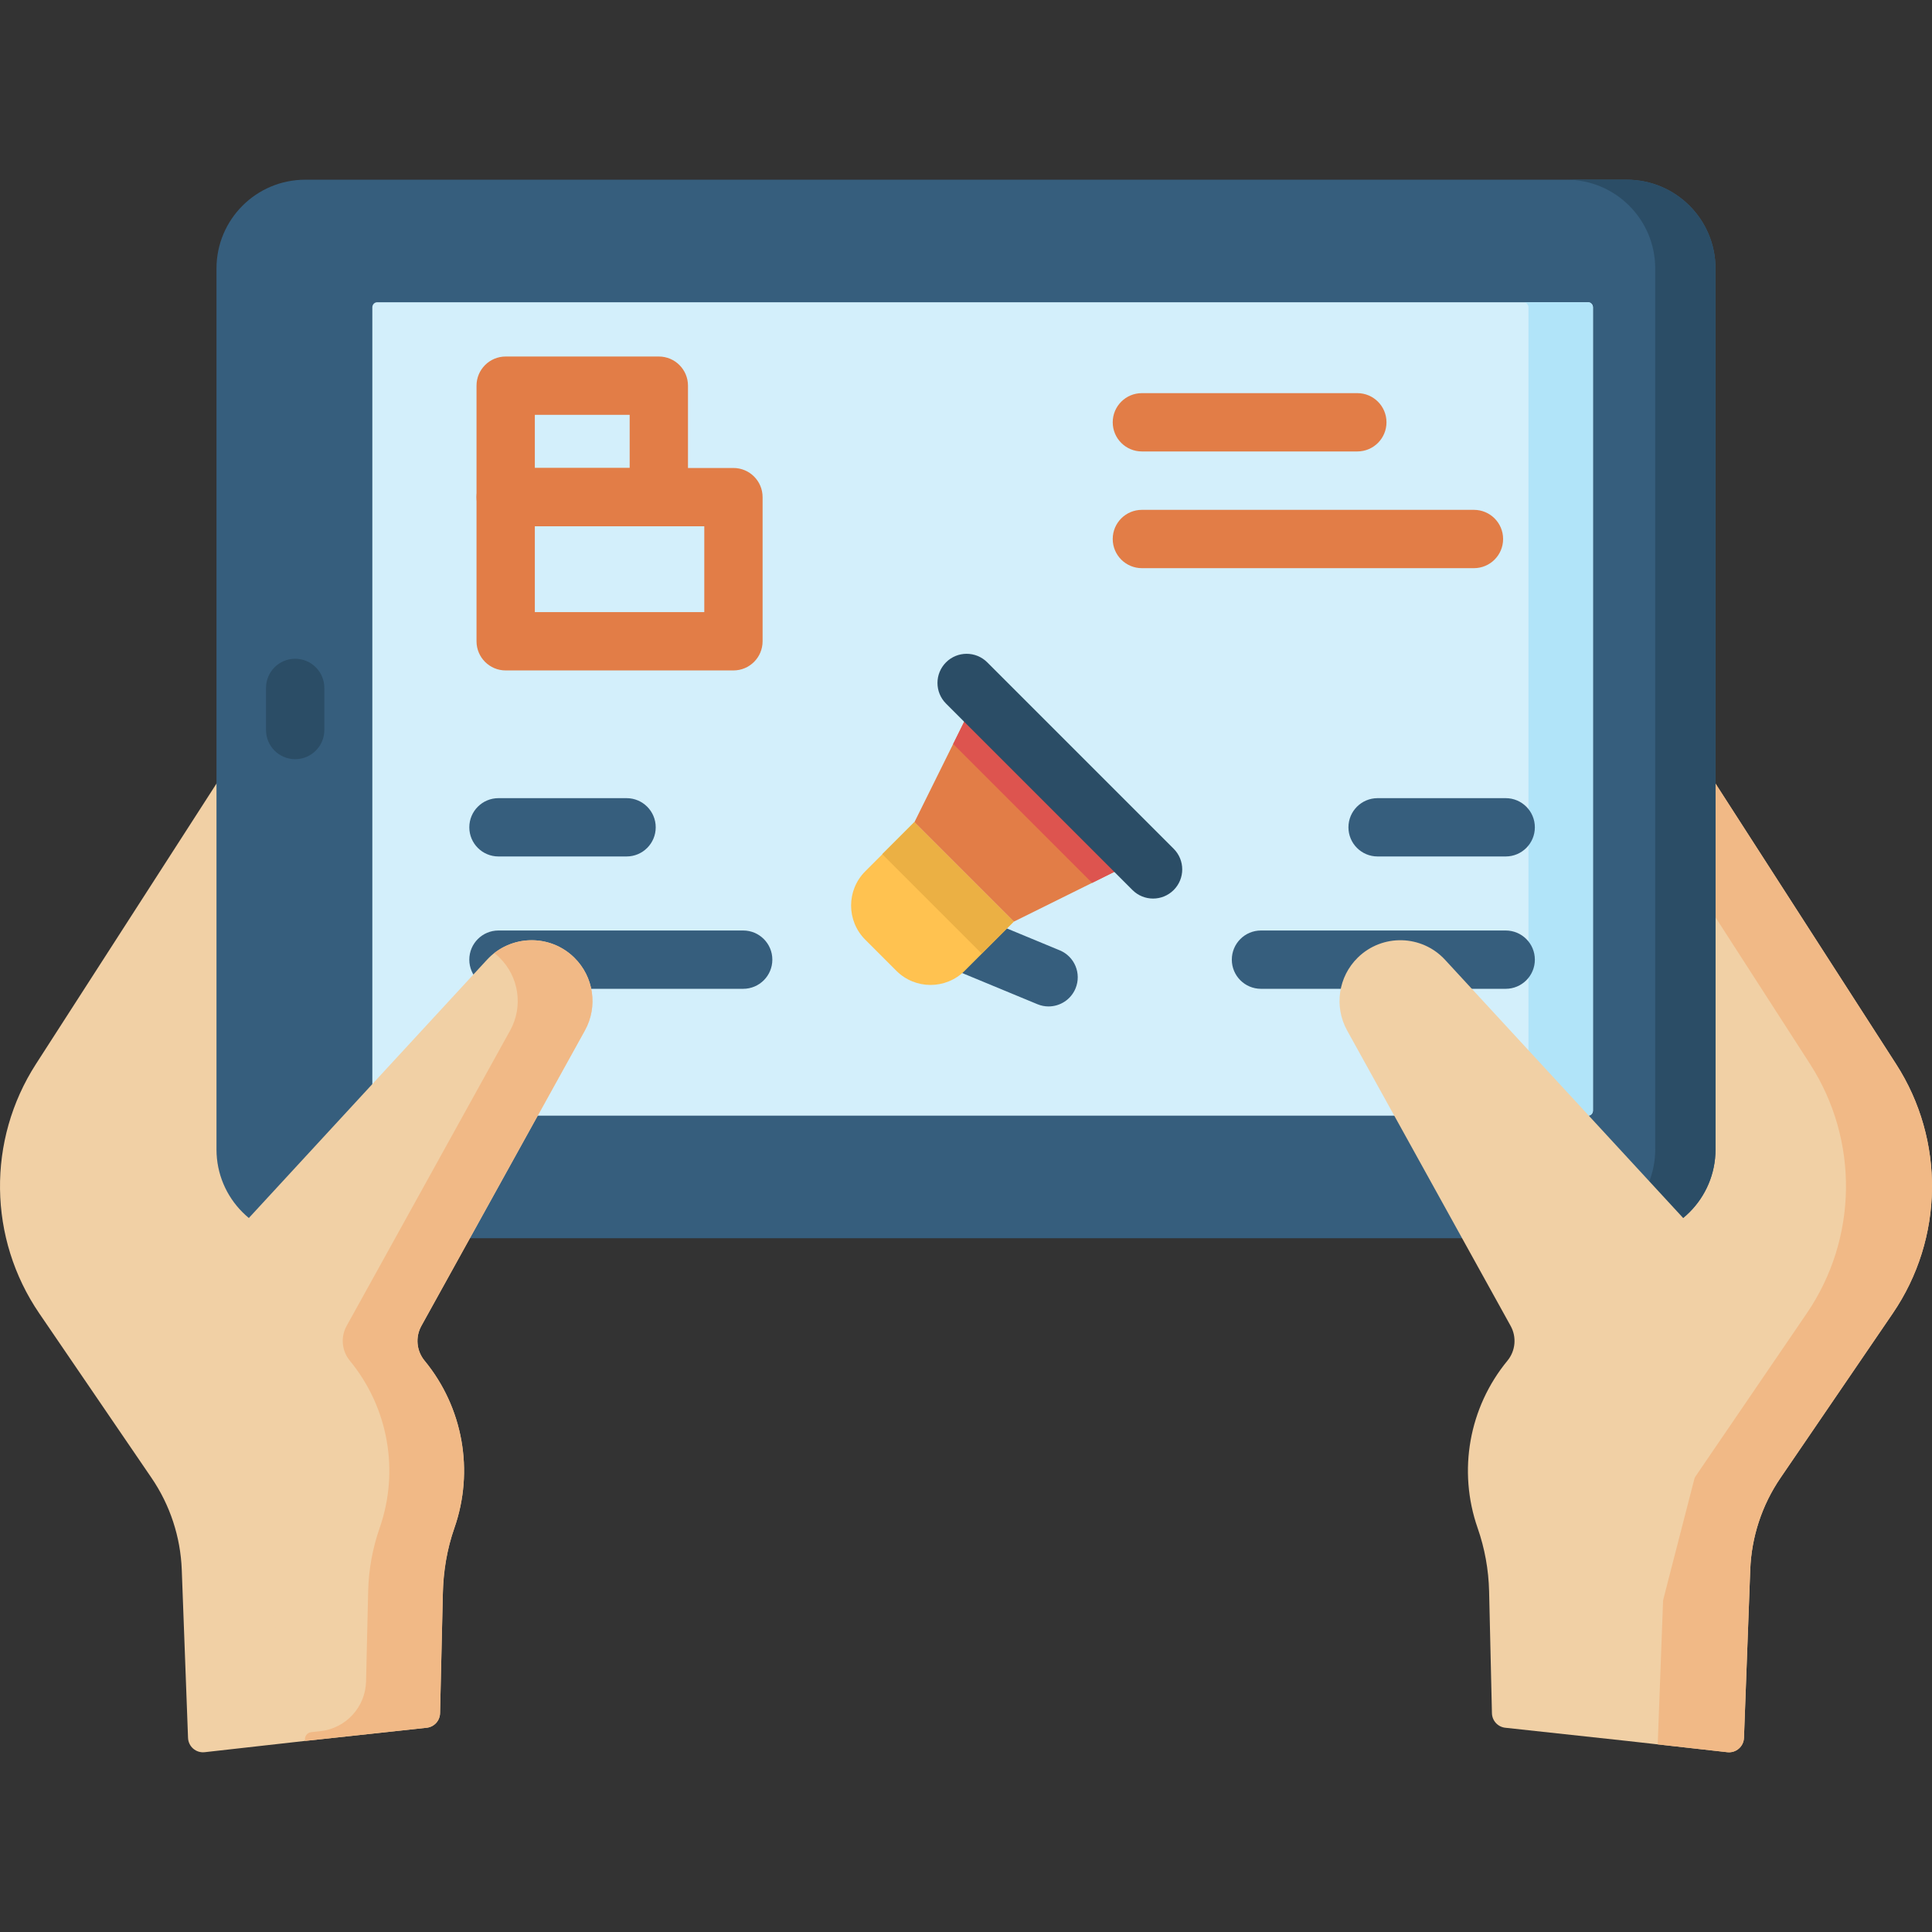
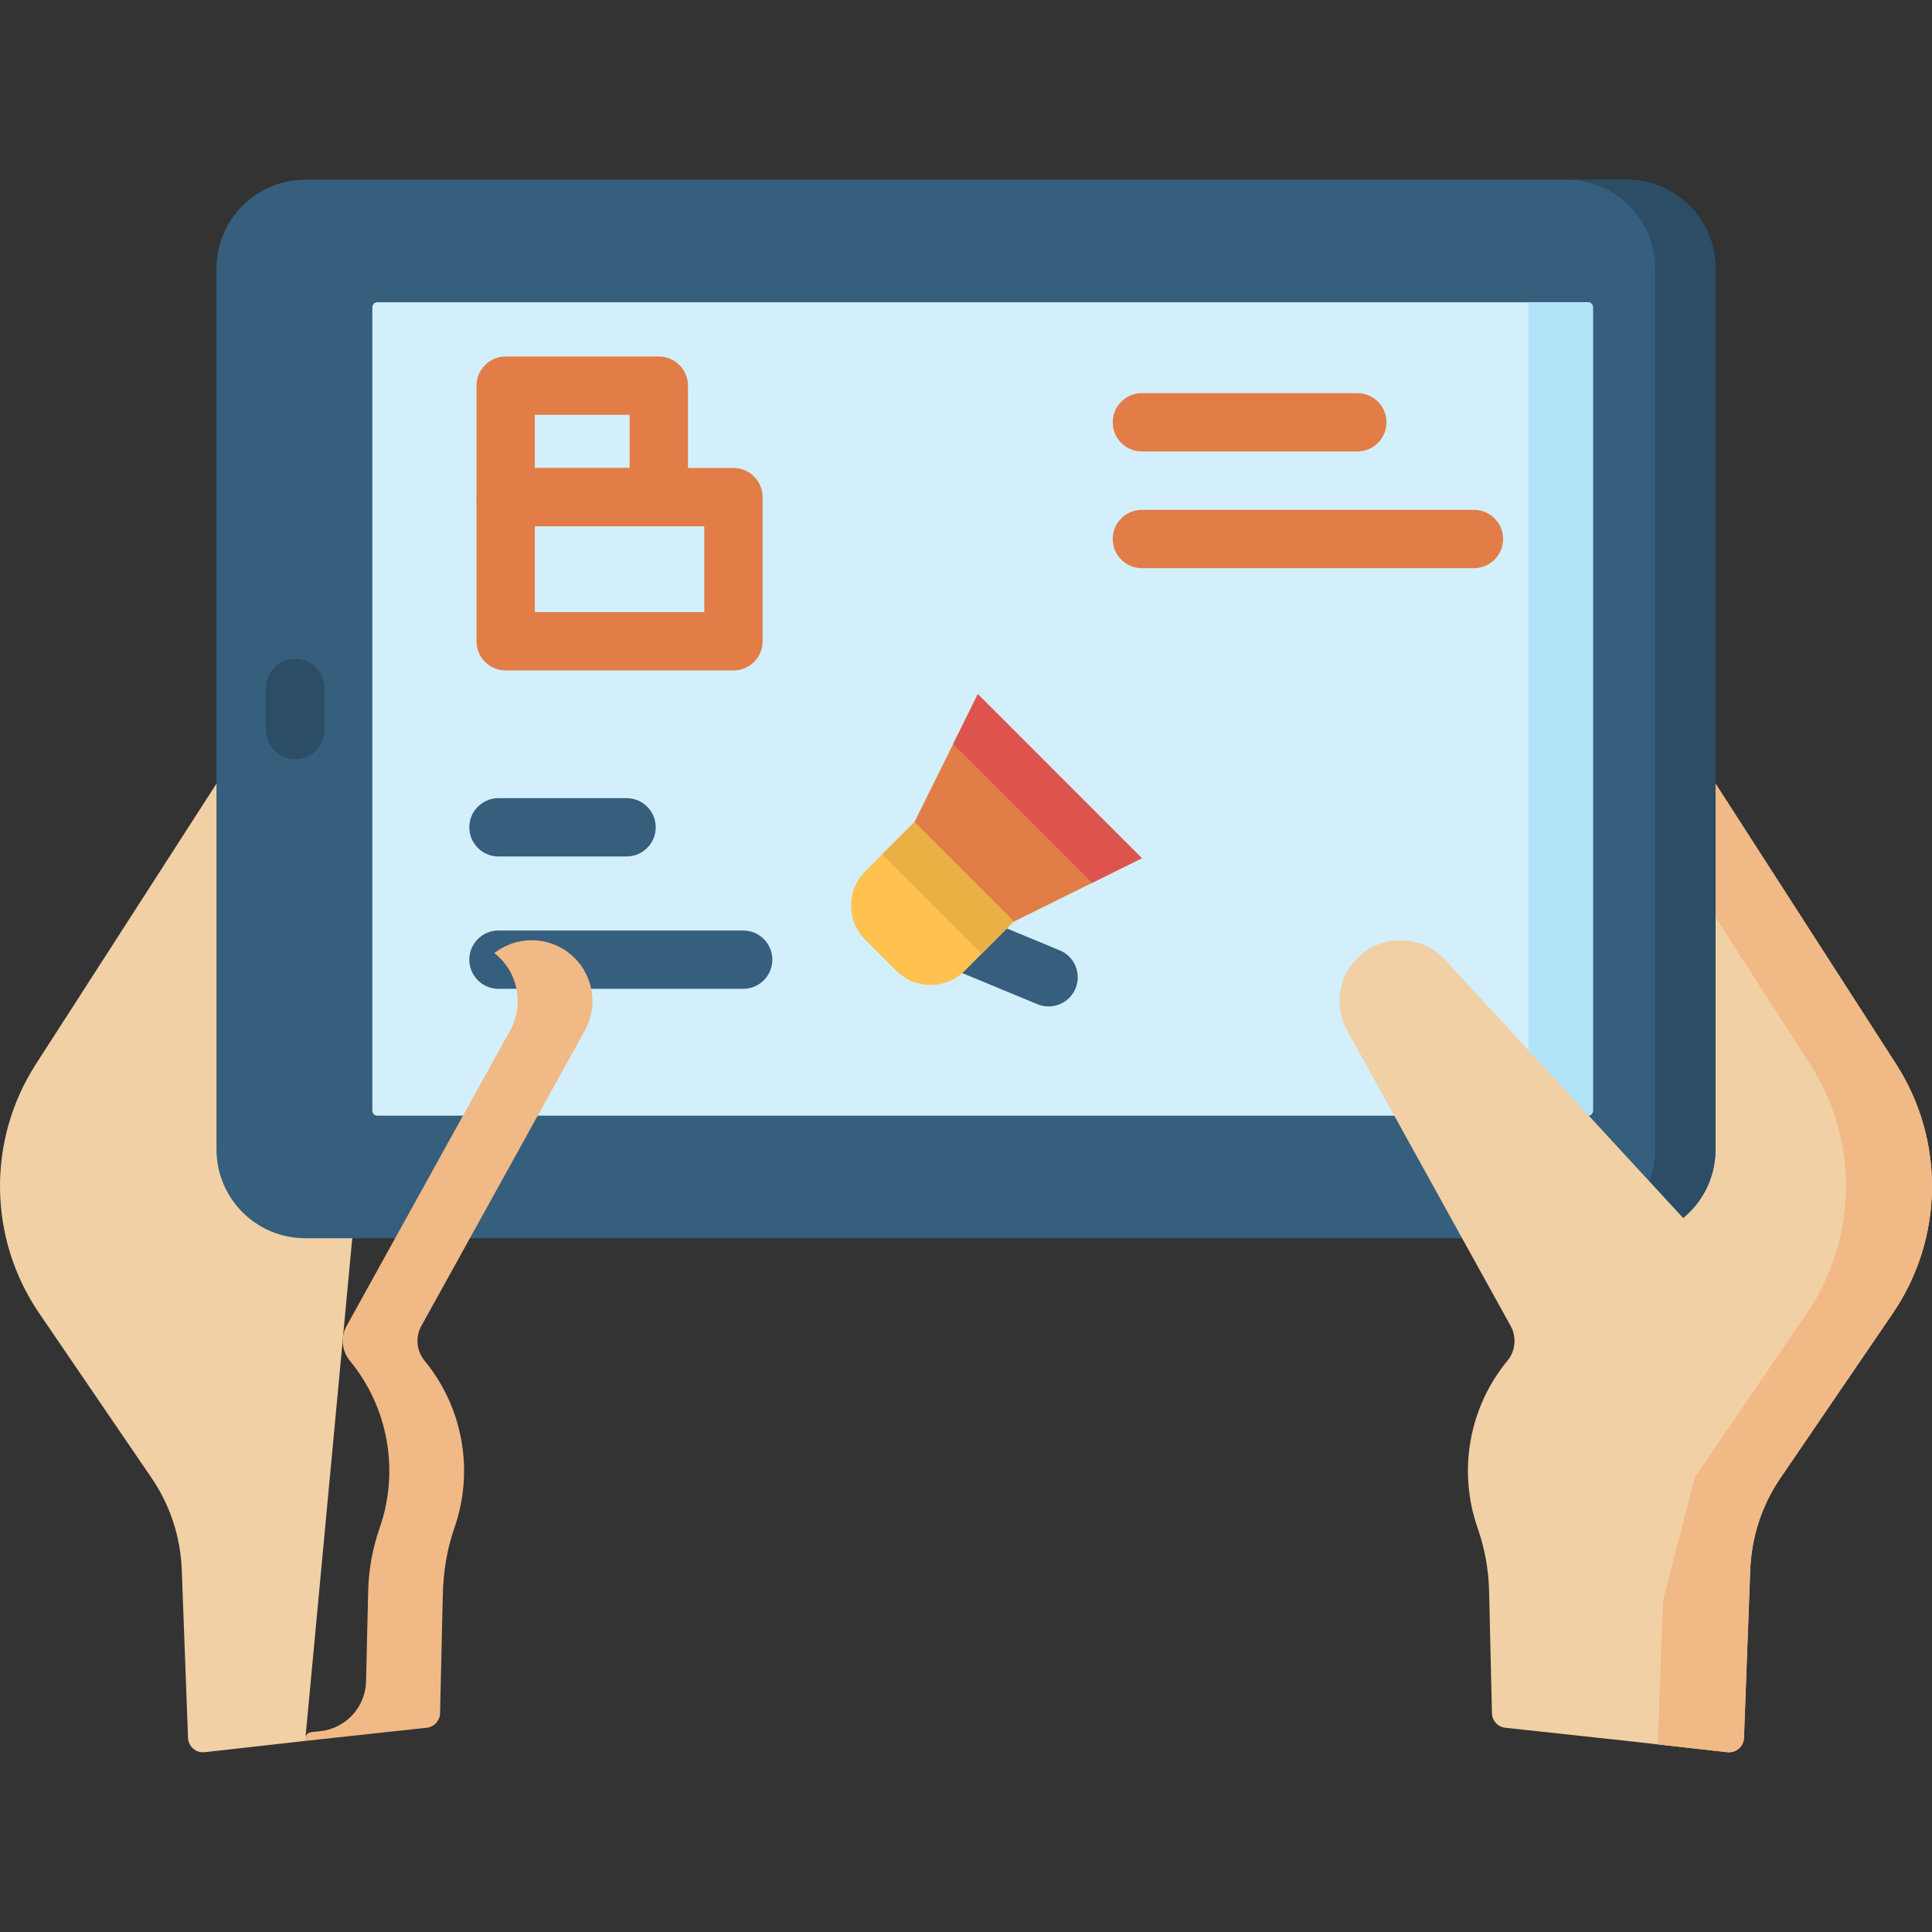
<svg xmlns="http://www.w3.org/2000/svg" id="Capa_1" enable-background="new 0 0 512 512" height="50px" viewBox="0 0 512 512" width="50px">
  <rect x="0" y="0" width="512" height="512" fill="#333333" stroke="none" />
  <g>
    <path d="m49.831 460.557-1.662-44.558c-.325-8.703-3.101-17.138-8.01-24.332l-29.754-43.604c-13.55-19.857-13.892-45.897-.868-66.103l51.289-79.661 33.5 115.437-13.456 143.625-26.633 2.99c-2.292.257-4.32-1.489-4.406-3.794z" fill="#f1d0a5" />
    <path d="m462.169 460.557 1.662-44.558c.325-8.703 3.101-17.138 8.01-24.332l29.754-43.604c13.55-19.857 13.892-45.897.868-66.103l-48.727-75.693-36.062 111.469 13.455 143.625 26.633 2.99c2.293.257 4.321-1.489 4.407-3.794z" fill="#f1d0a5" />
    <path d="m502.464 281.96-48.727-75.693-6.598 25.22 32.533 50.473c13.024 20.206 12.682 46.246-.868 66.103l-29.754 43.604c-4.909 7.194-7.686 15.629-8.01 24.332l-1.726 46.28 18.451 2.071c2.293.257 4.32-1.489 4.406-3.794l1.662-44.558c.325-8.703 3.101-17.138 8.01-24.332l29.754-43.604c13.549-19.856 13.891-45.896.867-66.102z" fill="#f1b986" />
    <path d="m431.099 328.144h-350.198c-12.995 0-23.529-10.534-23.529-23.529v-233.462c0-12.995 10.534-23.529 23.529-23.529h350.199c12.995 0 23.529 10.534 23.529 23.529v233.461c0 12.996-10.535 23.53-23.53 23.53z" fill="#365e7d" />
    <path d="m431.099 47.624h-15.977c12.995 0 23.529 10.535 23.529 23.529v233.461c0 12.995-10.534 23.529-23.529 23.529h15.977c12.995 0 23.53-10.534 23.53-23.529v-233.461c0-12.994-10.535-23.529-23.53-23.529z" fill="#2b4d66" />
    <path d="m420.871 80.102h-320.92c-.705 0-1.28.607-1.28 1.353v212.858c0 .746.574 1.353 1.28 1.353h320.92c.706 0 1.28-.607 1.28-1.353v-212.858c0-.746-.574-1.353-1.28-1.353z" fill="#d3effb" />
    <path d="m420.871 80.102h-17.093c.706 0 1.281.607 1.281 1.353v212.858c0 .746-.574 1.353-1.281 1.353h17.093c.706 0 1.281-.607 1.281-1.353v-212.858c-.001-.746-.575-1.353-1.281-1.353z" fill="#b1e4f9" />
    <g>
      <path d="m78.224 201.19c-4.268 0-7.726-3.459-7.726-7.726v-11.159c0-4.268 3.459-7.726 7.726-7.726 4.268 0 7.726 3.459 7.726 7.726v11.159c0 4.267-3.459 7.726-7.726 7.726z" fill="#2b4d66" />
    </g>
    <g>
      <g>
        <g>
          <path d="m166.047 226.972h-33.949c-4.268 0-7.726-3.459-7.726-7.726s3.459-7.726 7.726-7.726h33.949c4.268 0 7.726 3.459 7.726 7.726s-3.459 7.726-7.726 7.726z" fill="#365e7d" />
        </g>
        <g>
          <path d="m196.952 262.045h-64.854c-4.268 0-7.726-3.459-7.726-7.726s3.459-7.726 7.726-7.726h64.854c4.268 0 7.726 3.459 7.726 7.726s-3.458 7.726-7.726 7.726z" fill="#365e7d" />
        </g>
      </g>
      <g>
        <g>
-           <path d="m399.026 226.972h-33.949c-4.268 0-7.726-3.459-7.726-7.726s3.459-7.726 7.726-7.726h33.949c4.268 0 7.726 3.459 7.726 7.726s-3.459 7.726-7.726 7.726z" fill="#365e7d" />
-         </g>
+           </g>
        <g>
-           <path d="m399.026 262.045h-64.854c-4.268 0-7.726-3.459-7.726-7.726s3.459-7.726 7.726-7.726h64.854c4.268 0 7.726 3.459 7.726 7.726s-3.459 7.726-7.726 7.726z" fill="#365e7d" />
-         </g>
+           </g>
      </g>
    </g>
-     <path d="m116.621 454.021.752-32.329c.133-5.71 1.159-11.363 3.042-16.755 5.289-15.146 2.294-31.954-7.902-44.34-2.146-2.607-2.482-6.261-.846-9.216l43.331-78.288c3.514-6.349 2.352-14.263-2.838-19.335-6.498-6.349-16.956-6.077-23.115.602l-72.078 78.164 4.742 54.473 19.161 74.365 32.212-3.488c1.979-.216 3.493-1.863 3.539-3.853z" fill="#f1d0a5" />
    <path d="m154.997 273.092c3.514-6.349 2.352-14.263-2.838-19.334-5.855-5.721-14.914-6.048-21.157-1.175.465.364.918.753 1.35 1.175 5.19 5.071 6.352 12.986 2.838 19.334l-43.331 78.288c-1.635 2.955-1.3 6.609.847 9.216 10.196 12.387 13.191 29.194 7.902 44.341-1.883 5.392-2.909 11.046-3.042 16.755l-.555 23.88c-.159 6.825-5.35 12.475-12.137 13.21l-2.398.26c-1.13.122-1.888 1.218-1.605 2.319l32.212-3.488c1.979-.214 3.492-1.862 3.538-3.851l.729-31.359c.14-6.013 1.061-12.008 3.05-17.684 5.31-15.157 2.318-31.985-7.887-44.383-2.146-2.607-2.482-6.261-.847-9.216z" fill="#f1b986" />
    <path d="m395.379 454.021-.752-32.329c-.133-5.71-1.159-11.363-3.042-16.755-5.289-15.146-2.294-31.954 7.902-44.34 2.146-2.607 2.482-6.261.846-9.216l-43.331-78.288c-3.514-6.349-2.352-14.263 2.838-19.335 6.498-6.349 16.956-6.077 23.115.602l72.078 78.164-4.742 54.473-19.161 74.365-32.212-3.488c-1.979-.216-3.493-1.863-3.539-3.853z" fill="#f1d0a5" />
    <g>
      <g>
        <path d="m174.595 139.474h-40.585c-4.268 0-7.726-3.459-7.726-7.726v-29.539c0-4.268 3.459-7.726 7.726-7.726h40.586c4.268 0 7.726 3.459 7.726 7.726v29.539c-.001 4.268-3.459 7.726-7.727 7.726zm-32.859-15.452h25.133v-14.087h-25.133z" fill="#e27d47" />
      </g>
      <g>
        <path d="m194.369 177.673h-60.359c-4.268 0-7.726-3.459-7.726-7.726v-38.198c0-4.268 3.459-7.726 7.726-7.726h60.359c4.268 0 7.726 3.459 7.726 7.726v38.198c0 4.267-3.459 7.726-7.726 7.726zm-52.633-15.453h44.906v-22.745h-44.906z" fill="#e27d47" />
      </g>
    </g>
    <g>
      <path d="m277.883 266.717c-.985 0-1.986-.189-2.954-.59l-34.95-14.474c-3.942-1.633-5.814-6.153-4.182-10.096 1.633-3.941 6.149-5.815 10.096-4.182l34.95 14.474c3.942 1.633 5.814 6.153 4.182 10.096-1.233 2.975-4.11 4.772-7.142 4.772z" fill="#365e7d" />
    </g>
    <path d="m268.696 244.232-13.037 13.037c-5.003 5.003-13.114 5.003-18.117 0l-8.243-8.243c-5.003-5.003-5.003-13.114 0-18.117l13.037-13.037z" fill="#ffc250" />
    <path d="m245.281 216.653h11.992v37.278h-11.992z" fill="#ebb044" transform="matrix(.707 -.707 .707 .707 -92.779 246.595)" />
    <path d="m268.696 244.232 33.914-16.797-43.476-43.477-16.797 33.915z" fill="#e27d47" />
    <path d="m252.596 197.159 36.814 36.814 13.2-6.538-43.476-43.477z" fill="#dd544f" />
    <g>
-       <path d="m305.577 238.127c-1.977 0-3.955-.755-5.464-2.263l-49.409-49.409c-3.017-3.018-3.017-7.909 0-10.928 3.018-3.016 7.909-3.016 10.928 0l49.409 49.409c3.017 3.018 3.017 7.909 0 10.928-1.509 1.509-3.487 2.263-5.464 2.263z" fill="#2b4d66" />
-     </g>
+       </g>
    <g>
      <path d="m359.707 119.639h-57.097c-4.268 0-7.726-3.459-7.726-7.726 0-4.268 3.459-7.726 7.726-7.726h57.097c4.268 0 7.726 3.459 7.726 7.726 0 4.268-3.459 7.726-7.726 7.726z" fill="#e27d47" />
    </g>
    <g>
      <path d="m390.612 150.569h-88.002c-4.268 0-7.726-3.459-7.726-7.726 0-4.268 3.459-7.726 7.726-7.726h88.002c4.268 0 7.726 3.459 7.726 7.726.001 4.267-3.458 7.726-7.726 7.726z" fill="#e27d47" />
    </g>
  </g>
</svg>